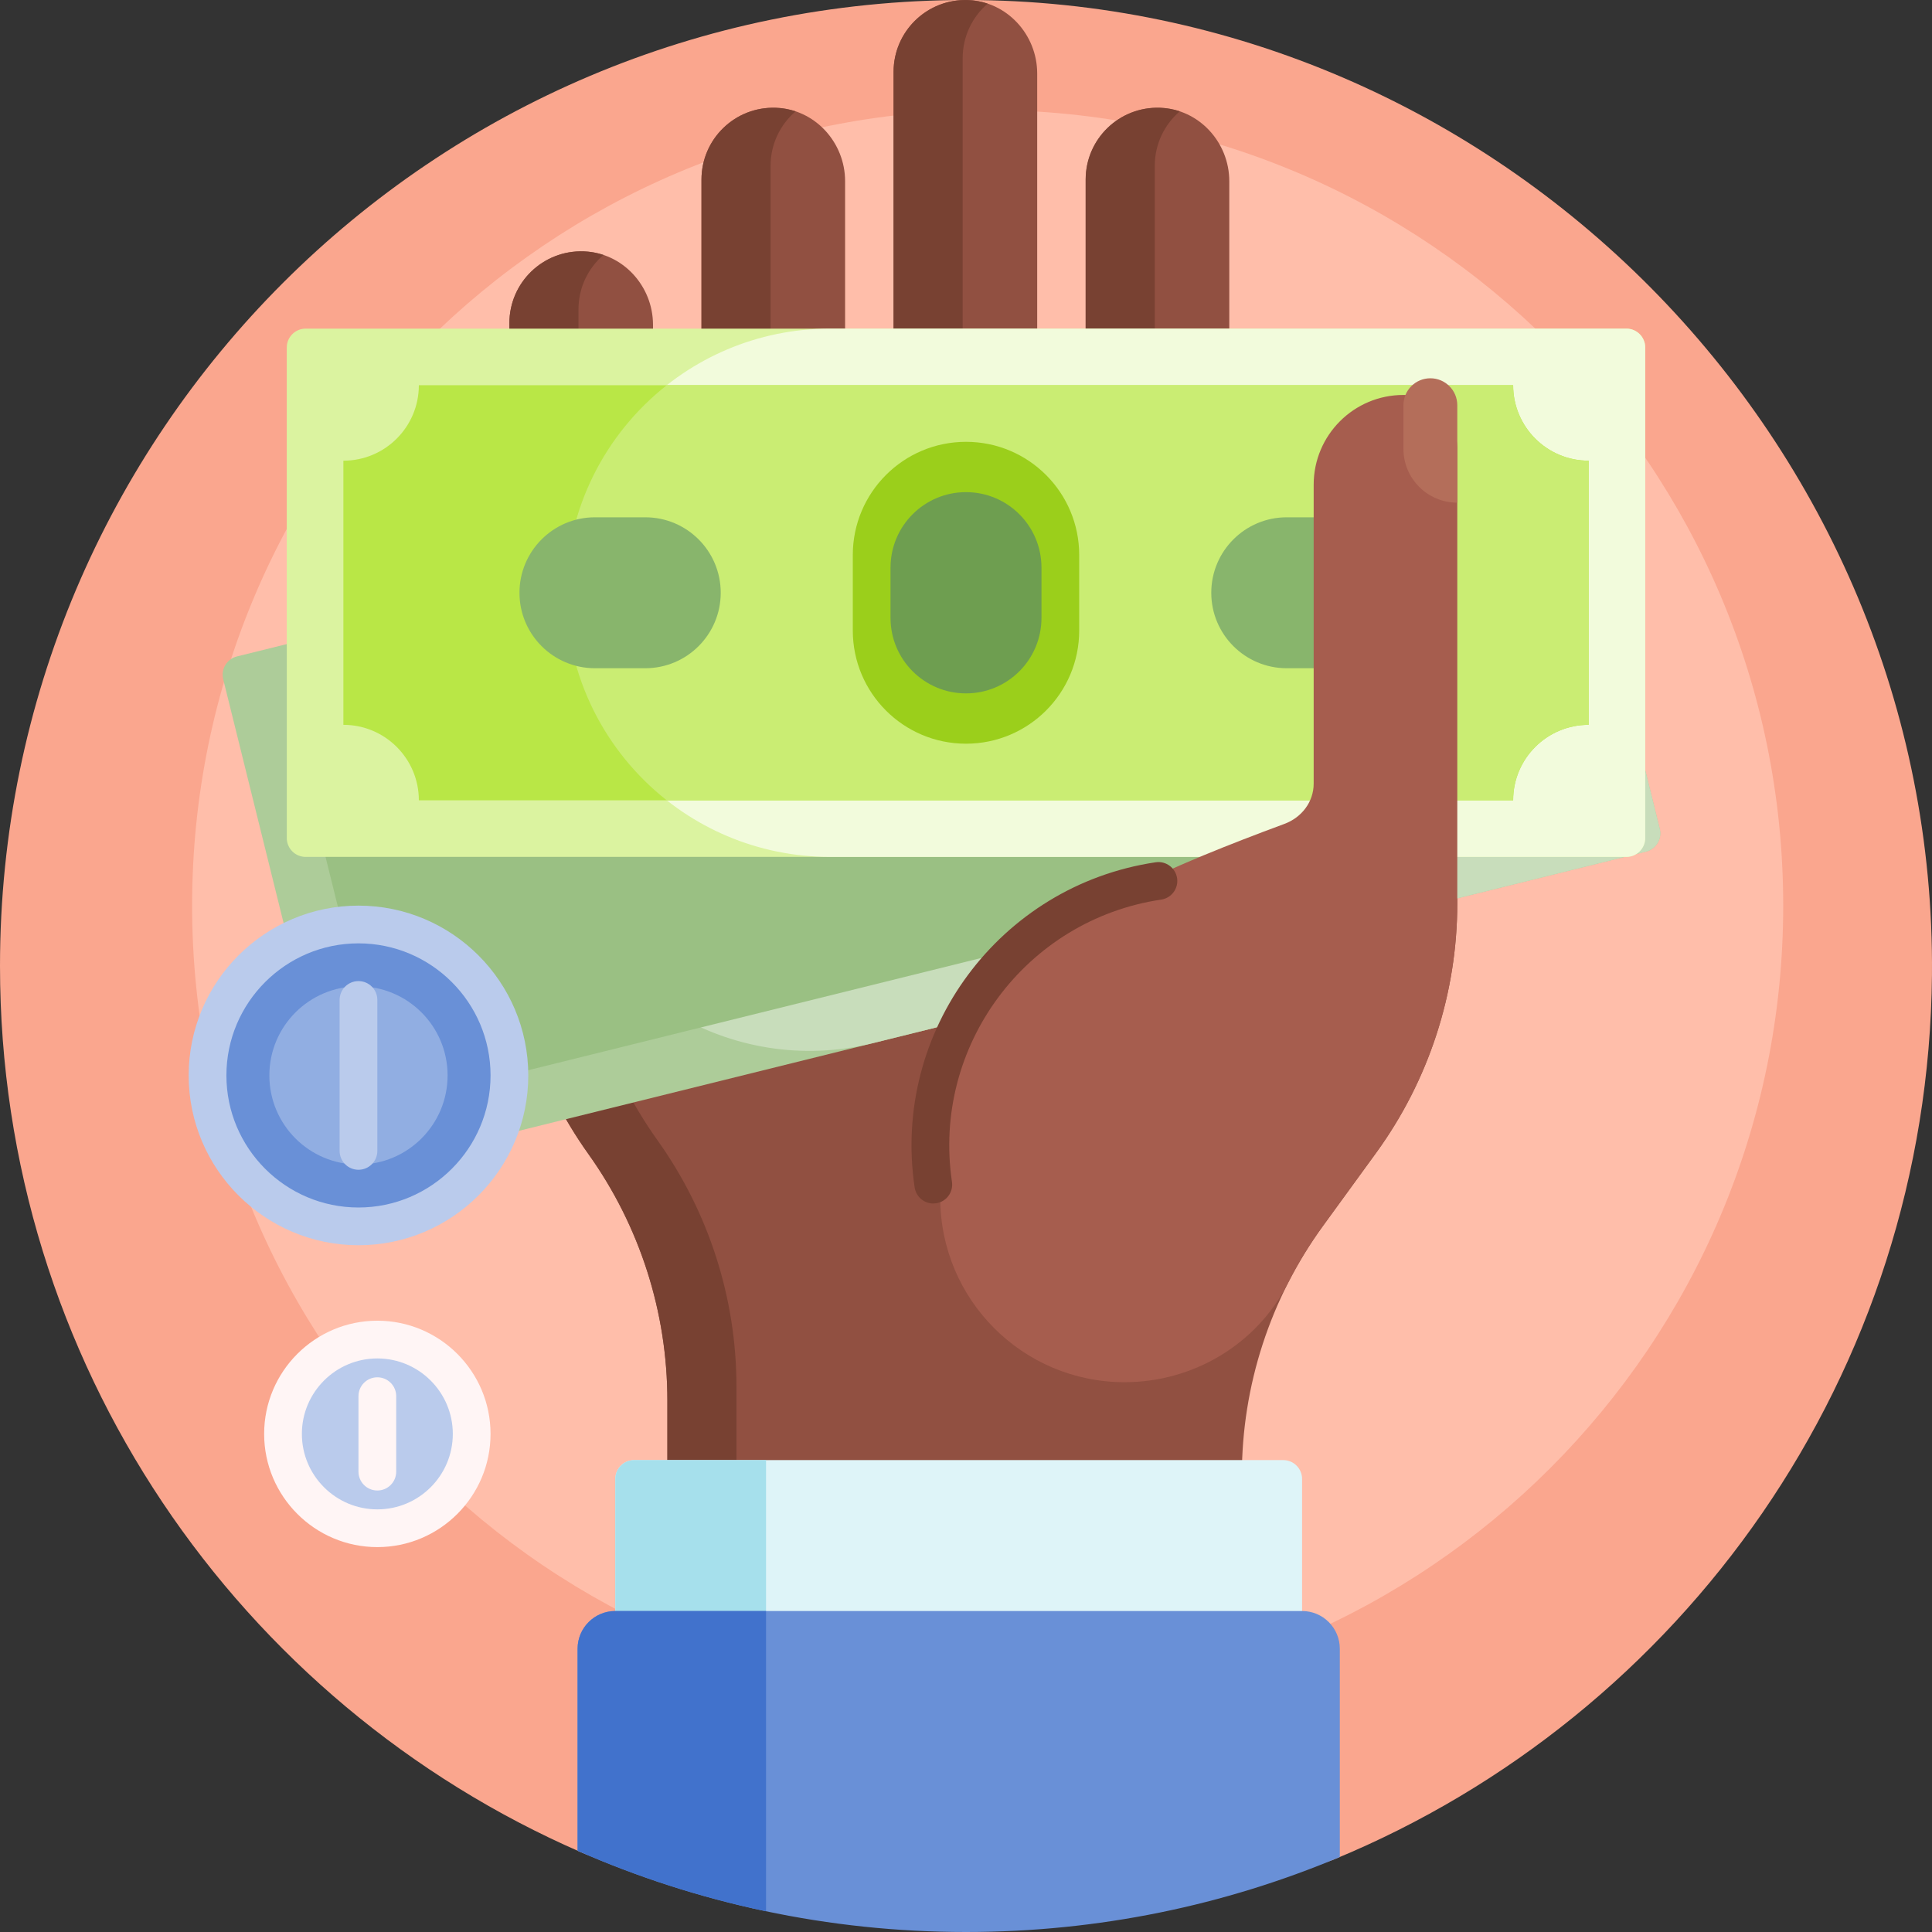
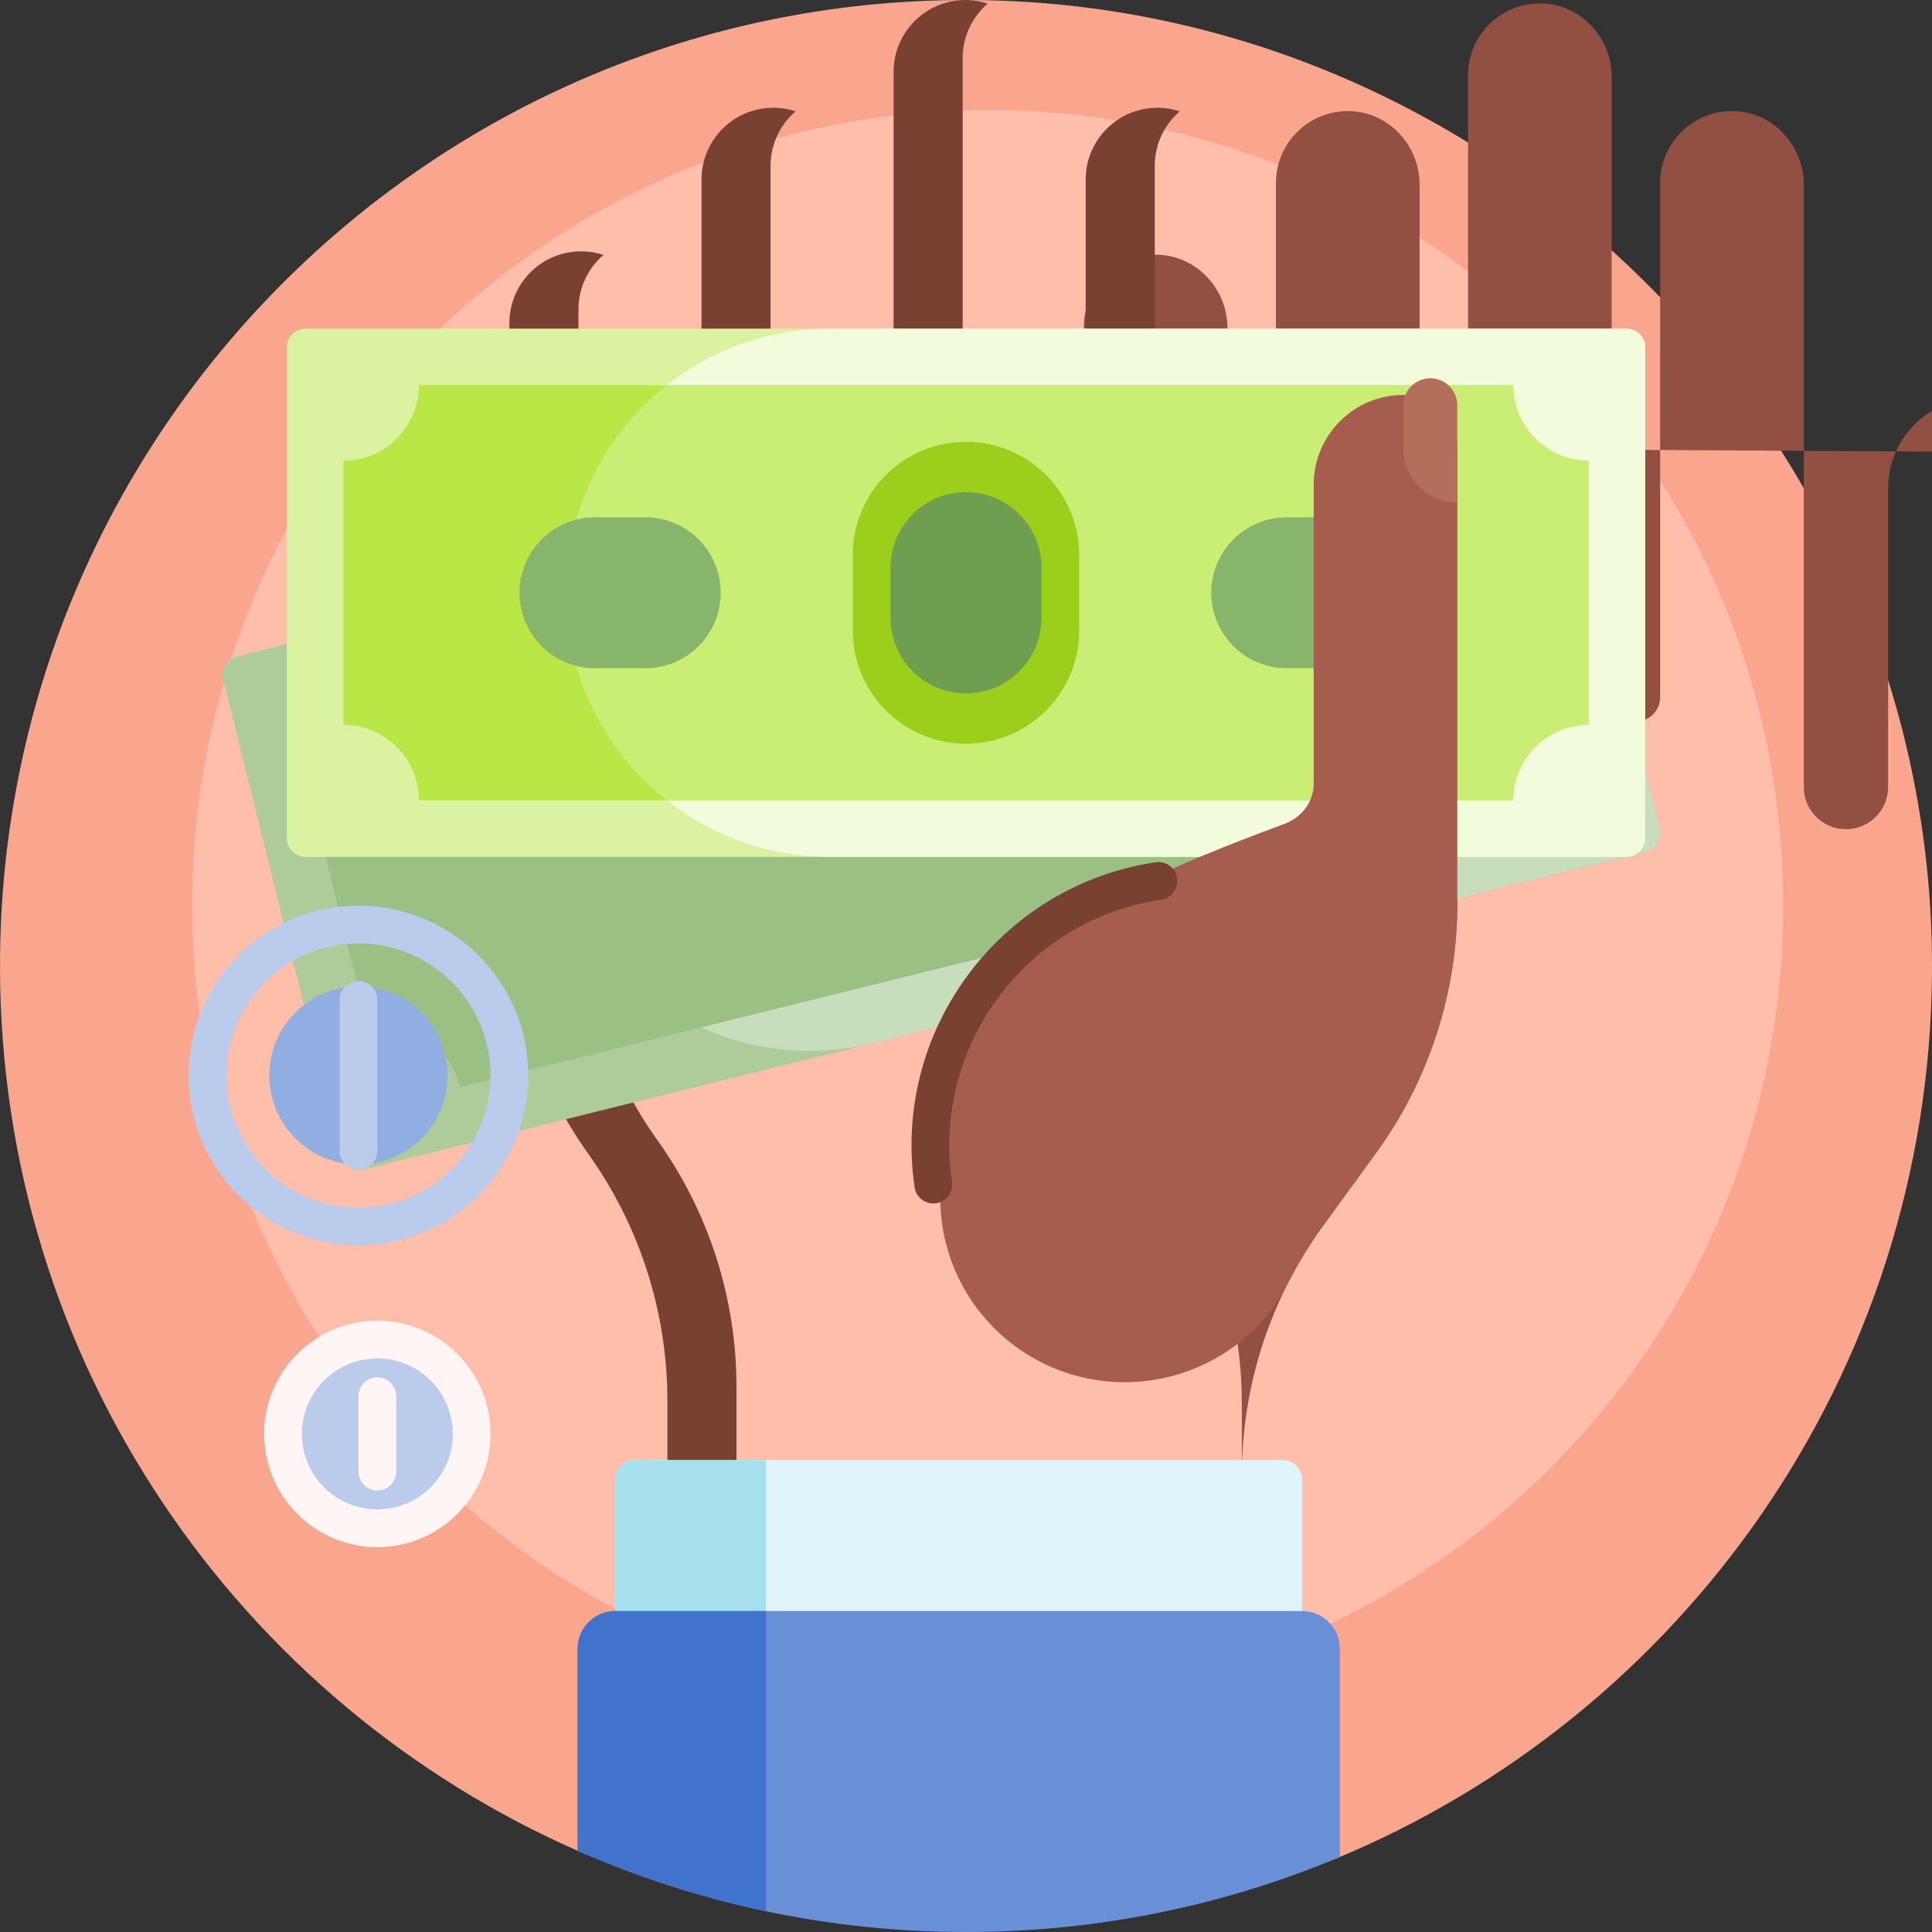
<svg xmlns="http://www.w3.org/2000/svg" id="Capa_1" enable-background="new 0 0 512 512" height="512" viewBox="0 0 512 512" width="512">
  <rect x="0" y="0" width="512" height="512" fill="#333333" stroke="none" />
  <g>
    <path d="m0 256c0-141.384 114.615-256 255.999-256 141.234 0 257.238 117.08 255.991 258.308-.935 105.858-66.12 196.377-158.454 234.455-4.245 1.751-8.987 1.817-13.324.307-26.373-9.183-54.71-14.174-84.212-14.174-28.058 0-55.062 4.514-80.325 12.855-7.079 2.337-14.775 2.119-21.612-.852-90.661-39.396-154.063-129.744-154.063-234.899z" fill="#faa68e" />
    <path d="m472.573 240c0 116.438-94.392 210.83-210.83 210.83s-210.83-94.392-210.83-210.83 94.392-210.83 210.83-210.83 210.83 94.392 210.83 210.83z" fill="#ffbeaa" />
-     <path d="m386.197 118.939v120.427c0 23.771-7.531 46.93-21.512 66.154l-14.067 19.342c-13.981 19.224-21.512 42.384-21.512 66.154v57.196c-23.837 5.685-48.711 8.695-74.289 8.695-26.892 0-53.006-3.327-77.955-9.592v-76.141c0-23.432-7.319-46.28-20.934-65.351-13.615-19.071-20.934-41.918-20.934-65.351v-154.836c0-10.74 8.898-19.403 19.724-19.018 10.313.367 18.337 9.155 18.337 19.474v97.789c0 3.547 2.876 6.423 6.423 6.423s6.423-2.875 6.423-6.423v-136.306c0-10.74 8.898-19.403 19.724-19.018 10.313.367 18.337 9.155 18.337 19.474v135.85c0 3.547 2.876 6.423 6.423 6.423s6.423-2.875 6.423-6.423v-164.852c0-10.447 8.418-18.928 18.841-19.029.172 0 .343.001.514.002.123.002.245.005.369.009 10.313.367 18.337 9.155 18.337 19.474v164.396c0 3.547 2.876 6.423 6.423 6.423s6.423-2.875 6.423-6.423v-136.306c0-10.74 8.898-19.403 19.724-19.018 10.313.367 18.337 9.155 18.337 19.474v159.638c0 6.175 5.006 11.18 11.18 11.18s11.18-5.006 11.18-11.18v-79.215c0-13.138 10.65-23.788 23.788-23.788 7.883.001 14.273 6.391 14.273 14.273z" fill="#915041" />
+     <path d="m386.197 118.939v120.427c0 23.771-7.531 46.93-21.512 66.154l-14.067 19.342c-13.981 19.224-21.512 42.384-21.512 66.154v57.196v-76.141c0-23.432-7.319-46.28-20.934-65.351-13.615-19.071-20.934-41.918-20.934-65.351v-154.836c0-10.74 8.898-19.403 19.724-19.018 10.313.367 18.337 9.155 18.337 19.474v97.789c0 3.547 2.876 6.423 6.423 6.423s6.423-2.875 6.423-6.423v-136.306c0-10.74 8.898-19.403 19.724-19.018 10.313.367 18.337 9.155 18.337 19.474v135.85c0 3.547 2.876 6.423 6.423 6.423s6.423-2.875 6.423-6.423v-164.852c0-10.447 8.418-18.928 18.841-19.029.172 0 .343.001.514.002.123.002.245.005.369.009 10.313.367 18.337 9.155 18.337 19.474v164.396c0 3.547 2.876 6.423 6.423 6.423s6.423-2.875 6.423-6.423v-136.306c0-10.74 8.898-19.403 19.724-19.018 10.313.367 18.337 9.155 18.337 19.474v159.638c0 6.175 5.006 11.18 11.18 11.18s11.18-5.006 11.18-11.18v-79.215c0-13.138 10.65-23.788 23.788-23.788 7.883.001 14.273 6.391 14.273 14.273z" fill="#915041" />
    <path d="m205.626 28.569c1.819.065 3.566.392 5.211.942-4.056 3.49-6.624 8.66-6.624 14.431v139.855c0 5.057-4.099 9.156-9.156 9.156-5.056 0-9.156-4.099-9.156-9.156v-136.21c0-10.74 8.898-19.403 19.725-19.018zm-31.387 273.609c-13.615-19.071-20.934-41.918-20.934-65.351v-154.837c0-5.77 2.568-10.94 6.624-14.43-1.645-.551-3.392-.878-5.211-.942-10.827-.385-19.724 8.278-19.724 19.018v154.836c0 23.432 7.319 46.28 20.934 65.351 13.615 19.071 20.934 41.918 20.934 65.351v76.141c6.037 1.516 12.143 2.86 18.311 4.026v-83.812c0-23.433-7.319-46.28-20.934-65.351zm133.2-273.609c-10.827-.385-19.724 8.278-19.724 19.018v136.21c0 5.057 4.099 9.156 9.156 9.156s9.156-4.099 9.156-9.156v-139.855c0-5.771 2.568-10.941 6.624-14.431-1.646-.55-3.394-.877-5.212-.942zm-70.631-9.527v164.756c0 5.057 4.099 9.156 9.156 9.156s9.156-4.099 9.156-9.156v-168.402c0-5.77 2.568-10.94 6.624-14.43-1.645-.551-3.392-.878-5.211-.942-10.827-.386-19.725 8.277-19.725 19.018z" fill="#784132" />
    <path d="m436.201 225.685-339.729 84.167c-2.68.664-5.392-.971-6.056-3.651l-31.262-126.185c-.664-2.68.97-5.392 3.651-6.056l339.729-84.167c2.68-.664 5.392.97 6.056 3.651l31.262 126.185c.664 2.68-.97 5.392-3.651 6.056z" fill="#adcc99" />
    <path d="m436.201 225.685-204.808 50.741c-37.525 9.297-75.482-13.587-84.779-51.112-9.297-37.525 13.587-75.482 51.112-84.779l204.808-50.741c2.68-.664 5.392.97 6.056 3.651l31.262 126.185c.664 2.679-.97 5.391-3.651 6.055z" fill="#c8ddbb" />
    <path d="m403.475 218.339-281.49 69.739c-2.656-10.721-13.501-17.26-24.223-14.604l-16.834-67.946c10.722-2.656 17.26-13.501 14.604-24.223l281.49-69.739c2.656 10.721 13.501 17.26 24.223 14.604l16.833 67.946c-10.721 2.657-17.26 13.502-14.603 24.223z" fill="#9ac083" />
    <path d="m340.064 486.936h-172c-2.761 0-5-2.239-5-5v-90c0-2.761 2.239-5 5-5h172c2.761 0 5 2.239 5 5v90c0 2.762-2.239 5-5 5z" fill="#def4f8" />
    <path d="m198.009 486.936h-29.945c-2.761 0-5-2.239-5-5v-90c0-2.761 2.239-5 5-5h34.945v95c0 2.762-2.239 5-5 5z" fill="#a6e0ec" />
    <path d="m355.064 436.936v55.192c-30.472 12.799-63.942 19.872-99.064 19.872-36.616 0-71.437-7.688-102.936-21.537v-53.527c0-5.523 4.477-10 10-10h182c5.523 0 10 4.477 10 10z" fill="#6990d7" />
    <path d="m163.064 426.936h39.945v79.573c-17.361-3.654-34.075-9.068-49.945-16.045v-53.527c0-5.524 4.477-10.001 10-10.001z" fill="#4172cc" />
    <path d="m436 92.088v130c0 2.761-2.239 5-5 5h-350c-2.761 0-5-2.239-5-5v-130c0-2.761 2.239-5 5-5h350c2.762 0 5 2.239 5 5z" fill="#dbf3a0" />
    <path d="m436 92.088v130c0 2.761-2.239 5-5 5h-211c-38.66 0-70-31.34-70-70 0-38.66 31.34-70 70-70h211c2.762 0 5 2.239 5 5z" fill="#f2fbdc" />
    <path d="m401 212.088h-290c0-11.046-8.954-20-20-20v-70c11.046 0 20-8.954 20-20h290c0 11.046 8.954 20 20 20v70c-11.046 0-20 8.955-20 20z" fill="#b9e746" />
    <path d="m421 122.088v70c-11.046 0-20 8.954-20 20h-224.306c-16.257-12.818-26.694-32.69-26.694-55 0-22.31 10.437-42.182 26.694-55h224.306c0 11.046 8.955 20 20 20z" fill="#caed73" />
    <path d="m286 147.088v20c0 16.569-13.431 30-30 30s-30-13.431-30-30v-20c0-16.569 13.431-30 30-30s30 13.432 30 30z" fill="#9bcf1b" />
    <path d="m191 157.088c0 11.046-8.954 20-20 20h-13.333c-11.046 0-20-8.954-20-20 0-11.046 8.954-20 20-20h13.333c11.046 0 20 8.955 20 20zm163.334-20h-13.334c-11.046 0-20 8.954-20 20 0 11.046 8.954 20 20 20h13.333c11.046 0 20-8.954 20-20 0-11.045-8.954-20-19.999-20z" fill="#88b56c" />
    <path d="m276 150.422v13.333c0 11.046-8.954 20-20 20s-20-8.954-20-20v-13.333c0-11.046 8.954-20 20-20s20 8.954 20 20z" fill="#6e9e50" />
    <path d="m386.197 118.939v120.427c0 23.771-7.531 46.93-21.512 66.154l-14.067 19.342c-3.516 4.834-6.623 9.917-9.306 15.196-8.242 16.218-25.103 26.237-43.294 26.237-26.973 0-48.84-21.866-48.84-48.84v-10.874c0-47.071 30.105-65.645 91.203-88.241 4.559-1.686 7.756-5.811 7.756-10.672v-79.215c0-13.138 10.65-23.788 23.788-23.788 7.882.002 14.272 6.392 14.272 14.274z" fill="#a65d4e" />
    <path d="m307.73 238.404c-35.909 5.336-60.783 38.89-55.449 74.799.406 2.731-1.479 5.274-4.211 5.68-.249.037-.497.056-.741.056-2.437 0-4.57-1.784-4.939-4.267-6.145-41.362 22.507-80.013 63.871-86.158 2.73-.406 5.275 1.479 5.681 4.211.405 2.731-1.48 5.274-4.212 5.679z" fill="#784132" />
    <path d="m386.197 133.212c-7.883 0-14.273-6.39-14.273-14.273v-11.557c0-3.941 3.195-7.136 7.136-7.136 3.941 0 7.136 3.195 7.136 7.136v25.83z" fill="#b46e5a" />
-     <path d="m135 285c0 22.091-17.909 40-40 40s-40-17.909-40-40 17.909-40 40-40 40 17.909 40 40z" fill="#6990d7" />
    <path d="m118.617 285c0 13.043-10.574 23.617-23.617 23.617s-23.617-10.574-23.617-23.617 10.574-23.617 23.617-23.617 23.617 10.574 23.617 23.617z" fill="#91aee2" />
    <path d="m95 240c-24.813 0-45 20.187-45 45s20.187 45 45 45 45-20.187 45-45-20.187-45-45-45zm0 80c-19.299 0-35-15.701-35-35s15.701-35 35-35 35 15.701 35 35-15.701 35-35 35zm5-55v40c0 2.761-2.239 5-5 5s-5-2.239-5-5v-40c0-2.761 2.239-5 5-5s5 2.239 5 5z" fill="#bacbec" />
    <path d="m125 380c0 13.807-11.193 25-25 25s-25-11.193-25-25 11.193-25 25-25 25 11.193 25 25z" fill="#bacbec" />
    <path d="m100 350c-16.542 0-30 13.458-30 30s13.458 30 30 30 30-13.458 30-30-13.458-30-30-30zm0 50c-11.028 0-20-8.972-20-20s8.972-20 20-20 20 8.972 20 20-8.972 20-20 20zm5-30v20c0 2.761-2.239 5-5 5s-5-2.239-5-5v-20c0-2.761 2.239-5 5-5s5 2.239 5 5z" fill="#fff5f5" />
  </g>
</svg>